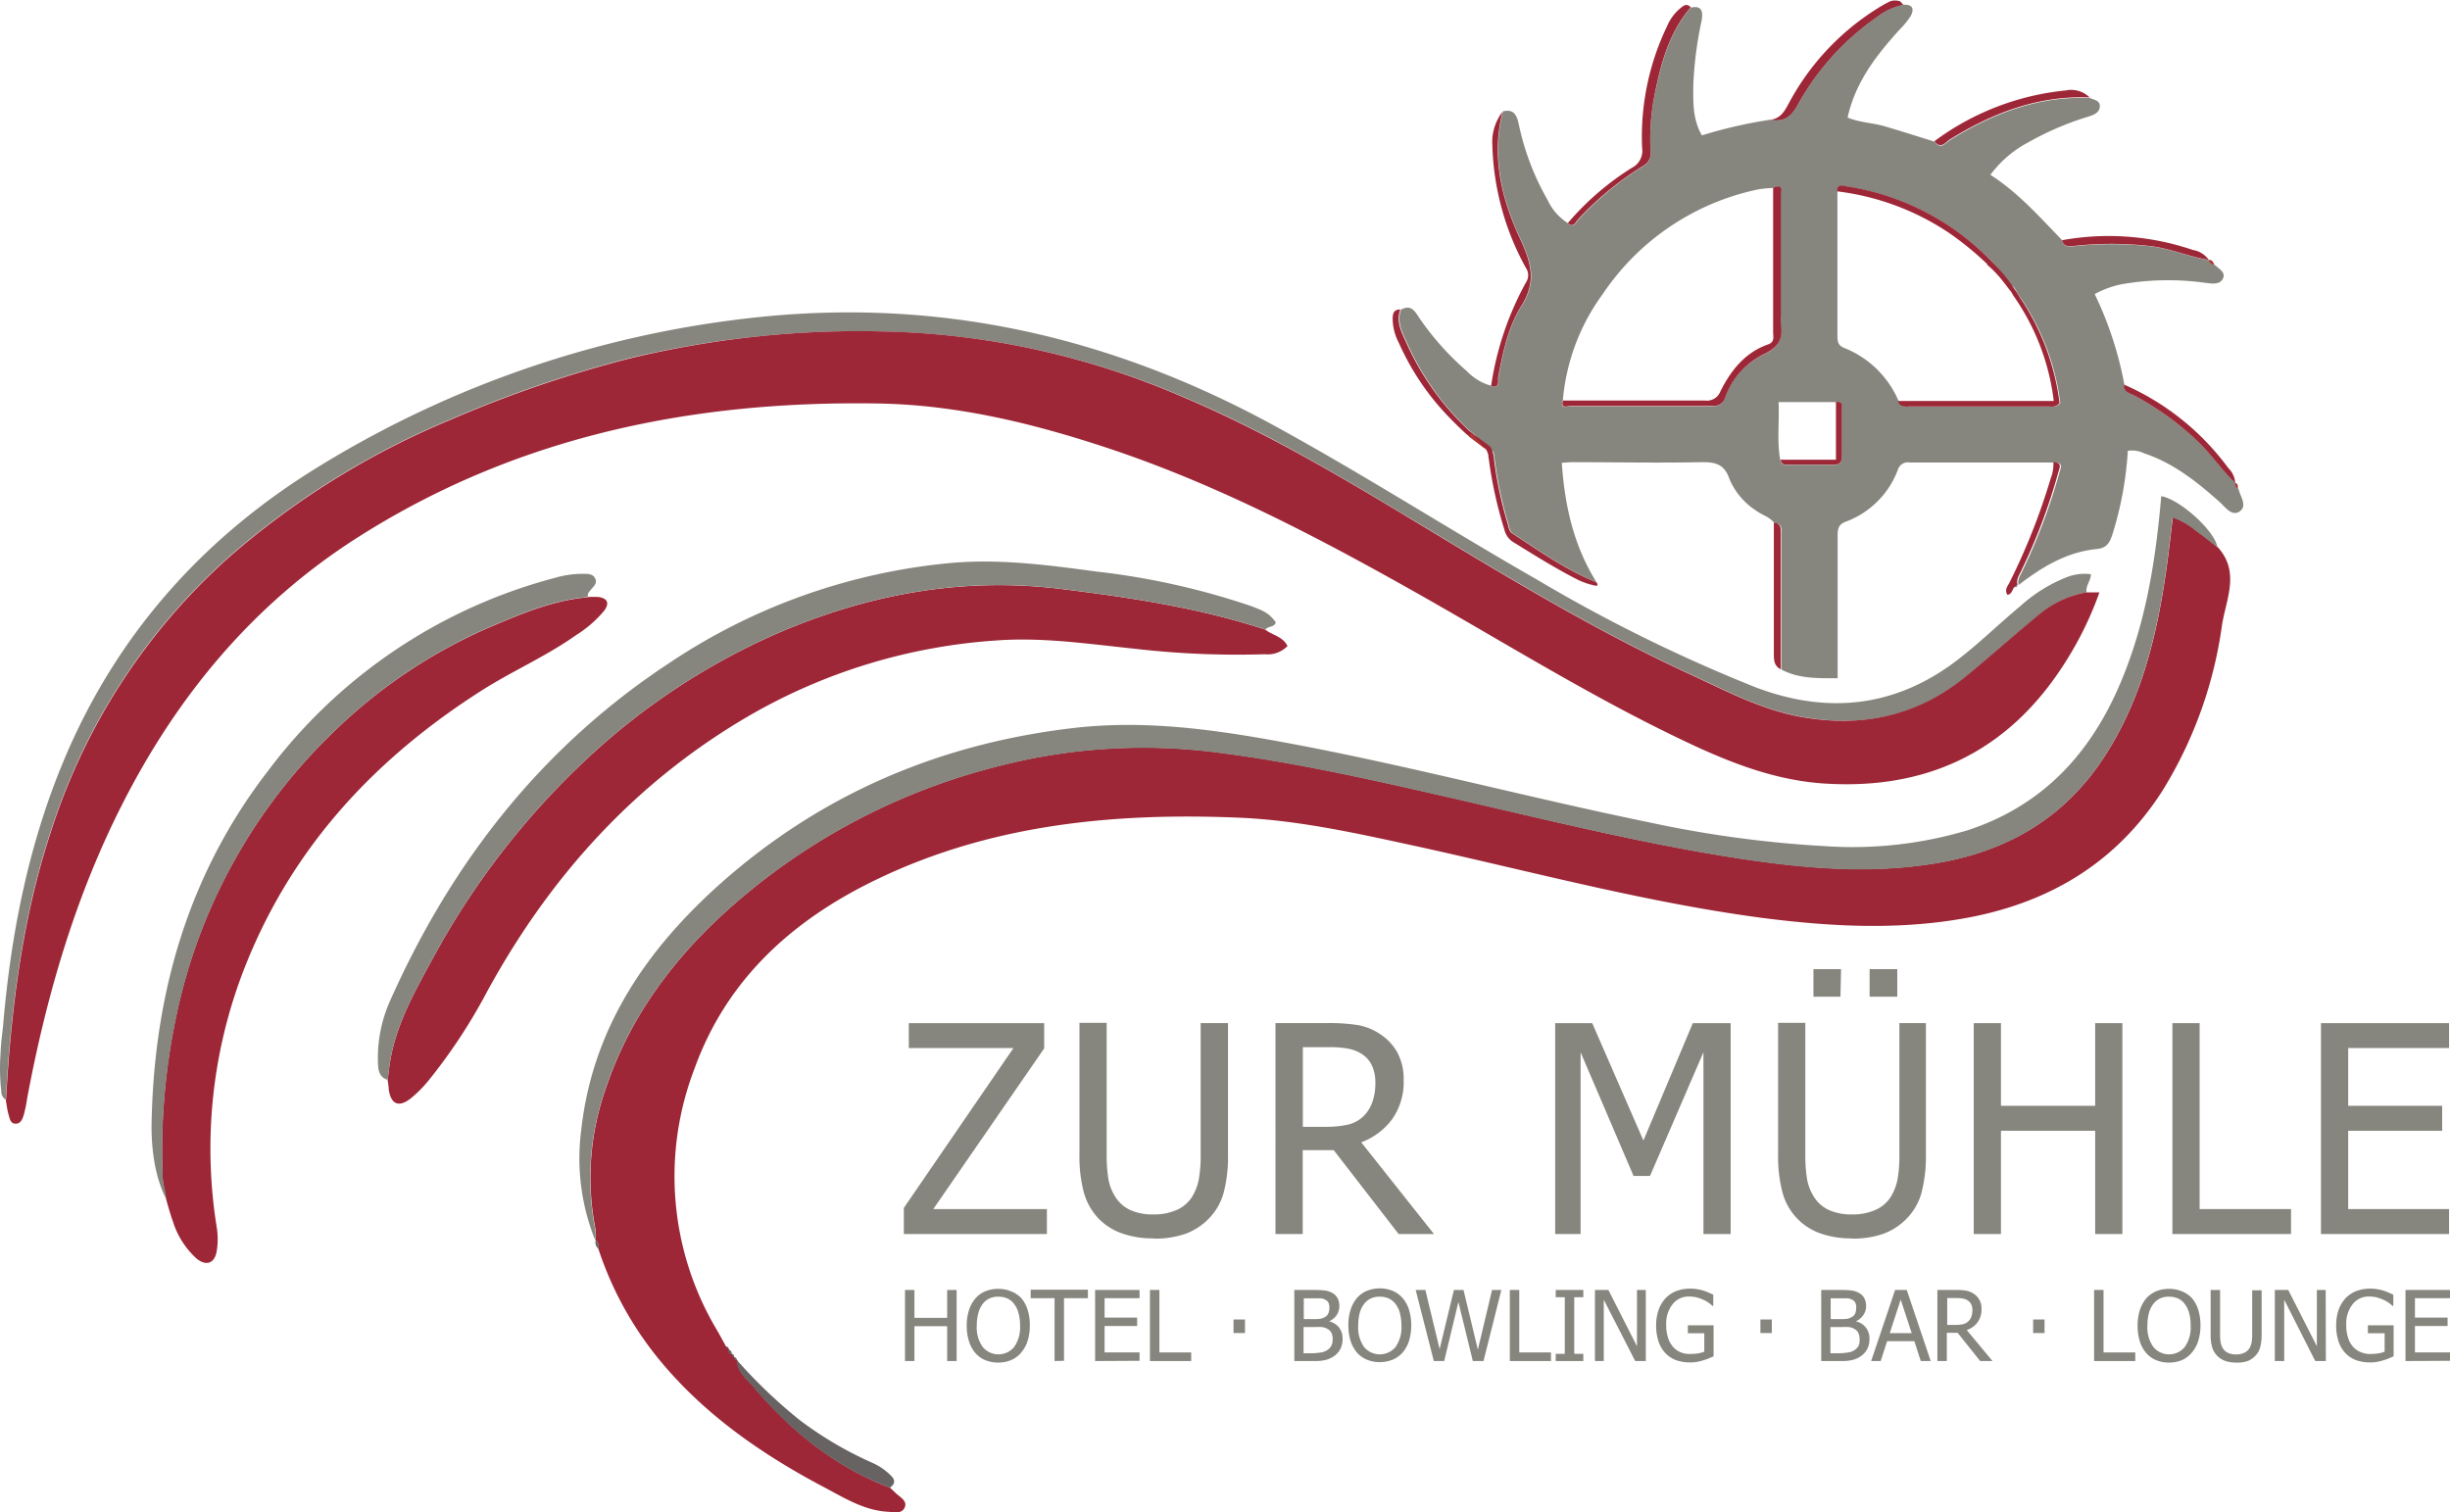
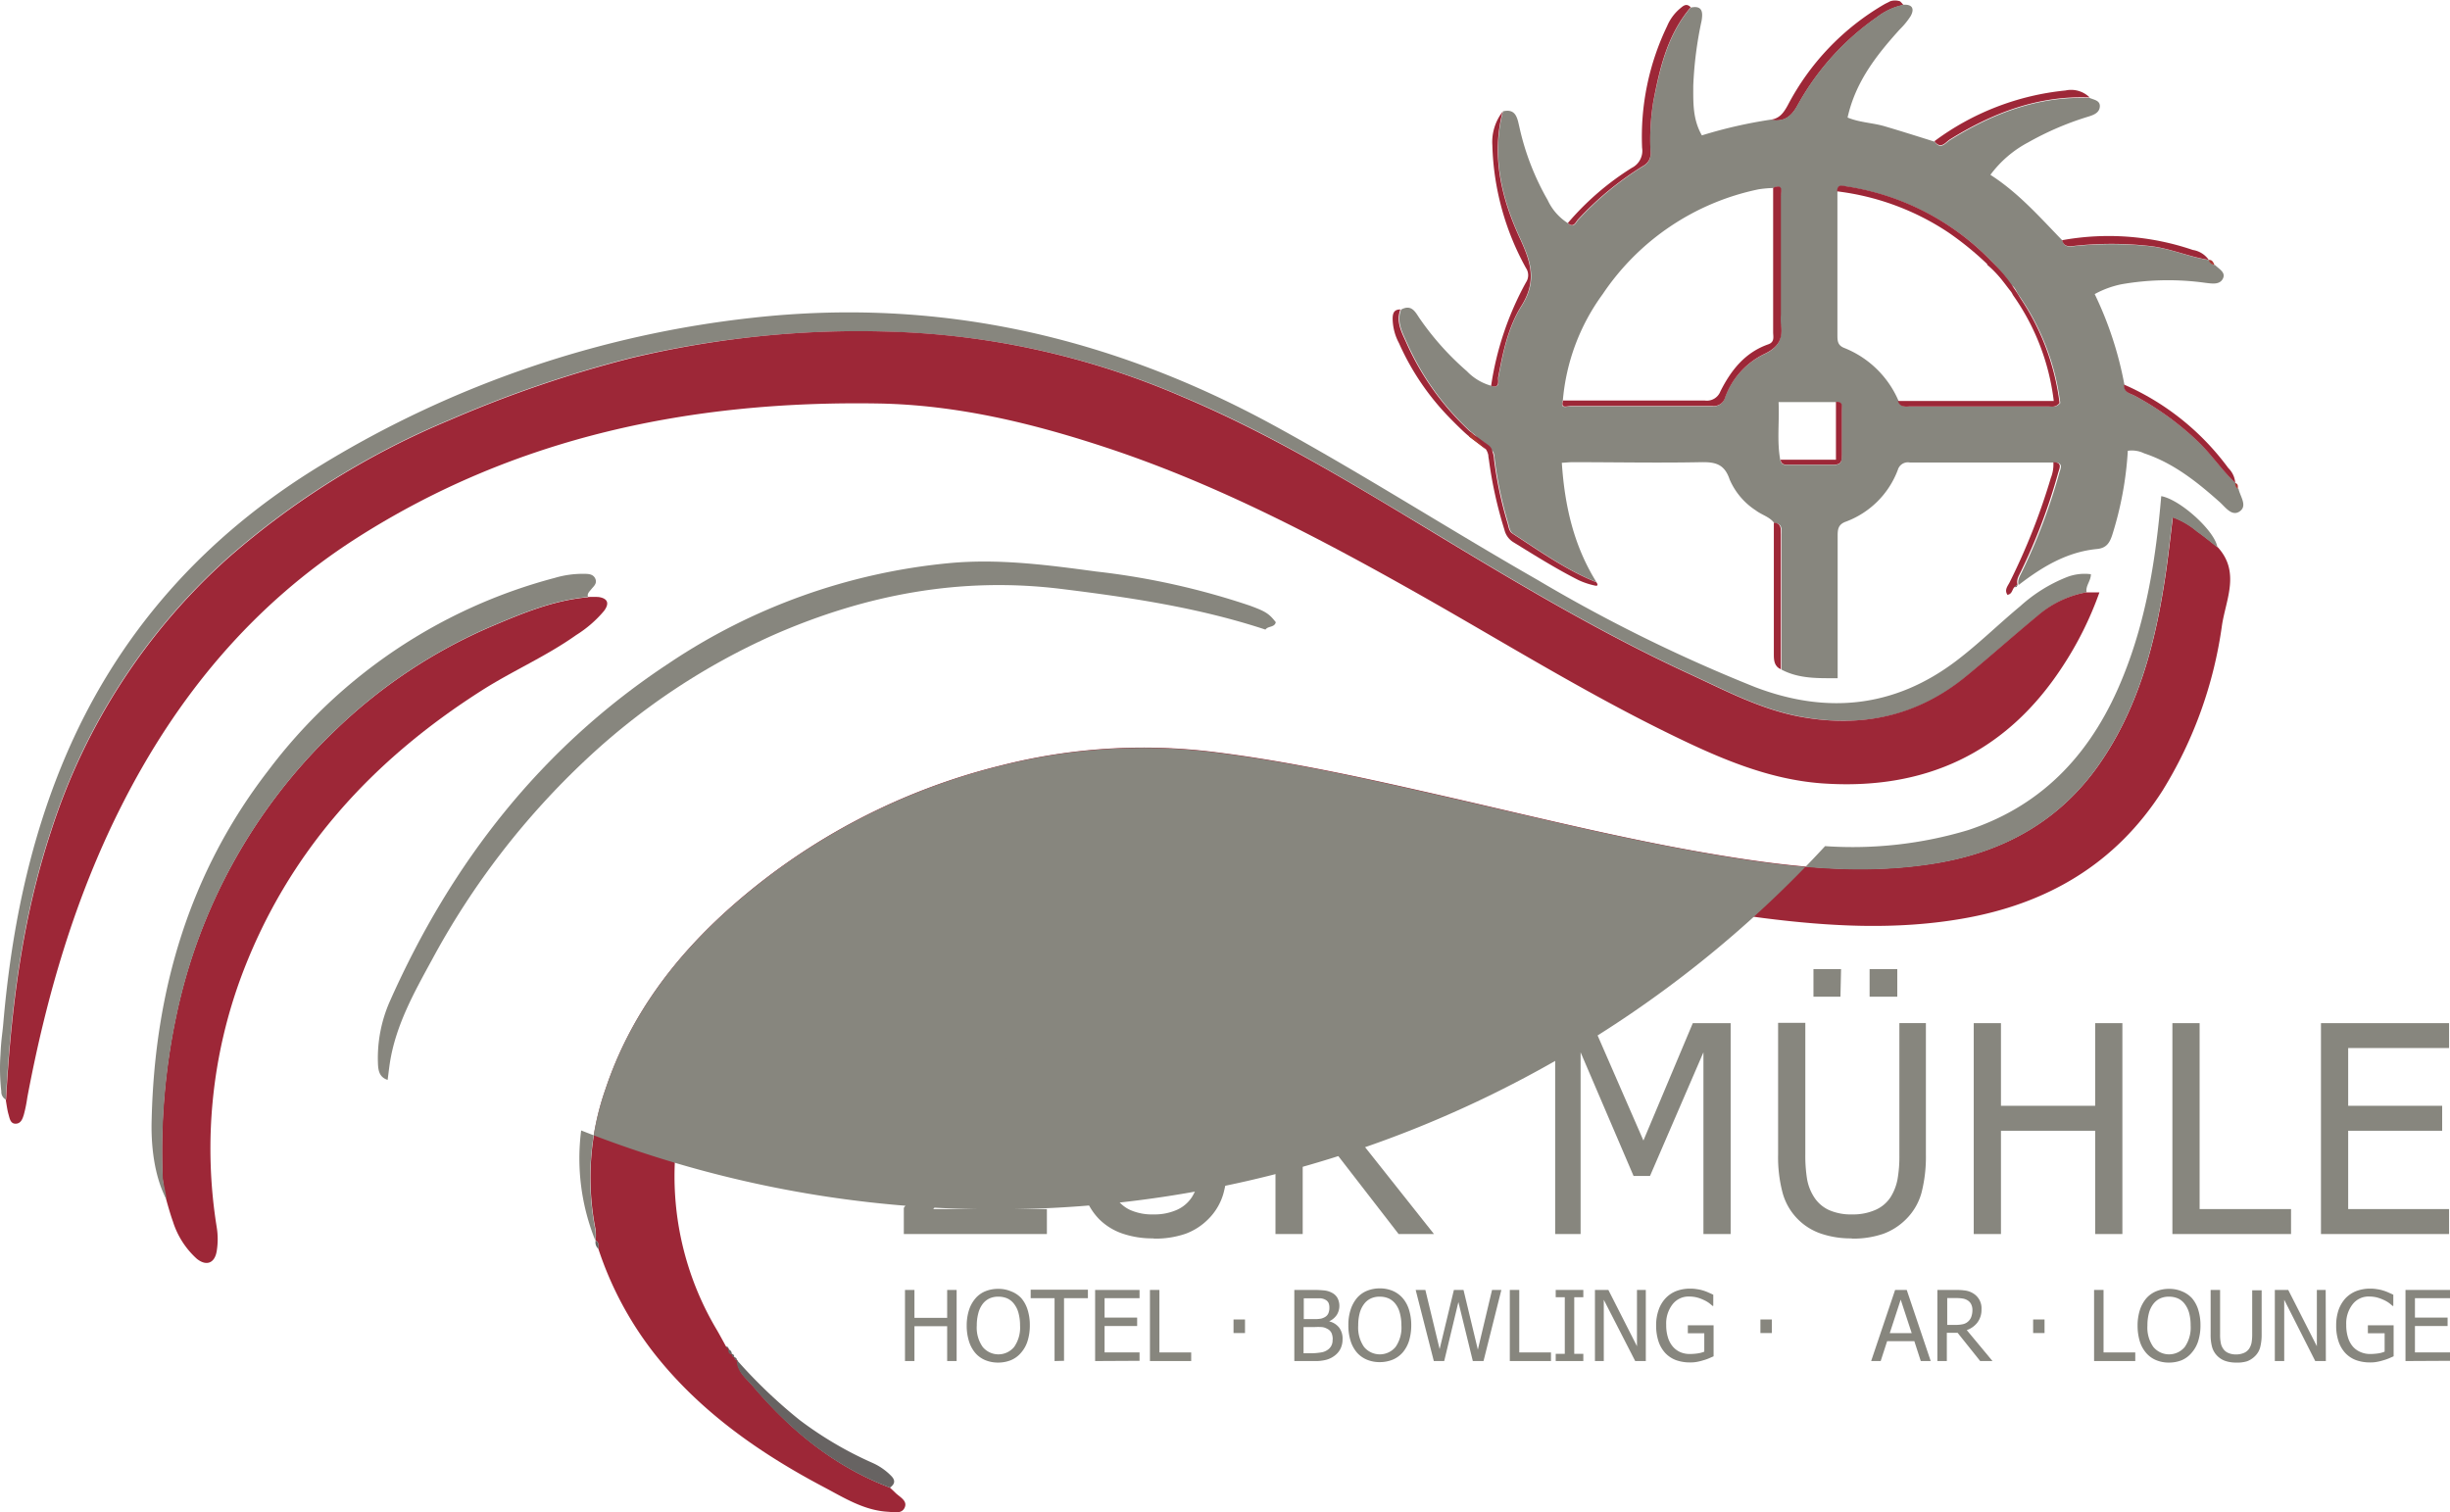
<svg xmlns="http://www.w3.org/2000/svg" id="Ebene_1" data-name="Ebene 1" width="315.96" height="195.06" viewBox="0 0 315.96 195.06">
  <defs>
    <style>.cls-1,.cls-5{fill:#87867e;}.cls-1,.cls-2,.cls-3,.cls-4{fill-rule:evenodd;}.cls-2{fill:#9d2737;}.cls-3{fill:#676362;}.cls-4{fill:#ad3732;}</style>
  </defs>
  <path class="cls-1" d="M121.41,213.41a1.14,1.14,0,0,1-.61-1.07,26,26,0,0,1-.11-4.73c.09-2,.23-2.53.36-4,1-11.64,3.24-23,7.76-33.85,6.87-16.48,18.23-29.12,33.39-38.3a134.77,134.77,0,0,1,55.53-18.91c24-2.66,46.21,2.44,67.22,13.91,11.52,6.3,22.56,13.38,33.94,19.89A201.62,201.62,0,0,0,347,160.2c9.22,3.51,18,2.65,26-3.46,2.87-2.19,5.43-4.72,8.18-7a19.76,19.76,0,0,1,5.91-3.7,6.32,6.32,0,0,1,3.19-.41c0,.86-.71,1.49-.56,2.33a13.26,13.26,0,0,0-6.23,3c-3.11,2.57-6.13,5.27-9.25,7.83C368,164,360.74,165.46,352.87,164c-5.11-.94-9.67-3.37-14.31-5.51-12.09-5.57-23.46-12.46-34.82-19.33-10-6-19.94-12-30.7-16.48a102.2,102.2,0,0,0-37.78-8.32A124,124,0,0,0,218,115a128.29,128.29,0,0,0-15.95,2.7,155.08,155.08,0,0,0-23.42,8,103.94,103.94,0,0,0-28.61,17.8,80,80,0,0,0-22.81,35.17c-3.73,11.27-5.17,22.92-5.83,34.7" transform="translate(-120.63 -71.57)" />
  <path class="cls-2" d="M349,87c1.13-.14,1.66-.9,2.18-1.84a32.39,32.39,0,0,1,12.48-13.05c.17-.1.36-.17.72-.37a2,2,0,0,1,1.29,0,3.16,3.16,0,0,1,.43.48,8.18,8.18,0,0,0-3.37,1.55,33.55,33.55,0,0,0-10.27,11.38c-.82,1.51-1.79,2.2-3.46,1.89" transform="translate(-120.63 -71.57)" />
  <path class="cls-1" d="M349,87c1.67.31,2.64-.38,3.46-1.9a33.61,33.61,0,0,1,10.27-11.37,8.18,8.18,0,0,1,3.37-1.55c1.19-.07,1.44.55.93,1.47a9.67,9.67,0,0,1-1.39,1.7c-3,3.32-5.71,6.75-6.74,11.38,1.57.65,3.22.67,4.76,1.12,2.17.64,4.32,1.32,6.48,2,.79,1.12,1.41.12,2-.23,5.53-3.44,11.4-5.68,18-5.41.56.24,1.35.32,1.29,1.12s-.82,1.07-1.45,1.27a38.68,38.68,0,0,0-7.8,3.34,14.46,14.46,0,0,0-4.86,4.18c3.61,2.31,6.38,5.47,9.29,8.47.2.77.67.83,1.43.74a46,46,0,0,1,9.88,0c2.63.29,5,1.39,7.62,1.79h0a.9.9,0,0,0,.76.64c.5.51,1.41.94,1,1.75s-1.38.64-2.17.55a34.89,34.89,0,0,0-10.89.17,12.29,12.29,0,0,0-3.47,1.27,46.29,46.29,0,0,1,3.83,11.69c-.08,1,.8,1.13,1.41,1.46a37.94,37.94,0,0,1,8.11,5.87c1.76,1.68,3.1,3.73,4.87,5.39h0a.71.71,0,0,0,.33.72c.22,1,1.22,2.23.08,2.94-1,.61-1.8-.63-2.55-1.28-2.91-2.59-5.94-5-9.7-6.25a3.64,3.64,0,0,0-2.11-.33,44.52,44.52,0,0,1-2,10.83c-.35,1.09-.79,1.73-2,1.84-3.88.38-7.07,2.32-10.08,4.64-.2-.69.21-1.21.46-1.77a74.49,74.49,0,0,0,4.76-12.6c.16-.62.65-1.41-.61-1.43-6.21,0-12.43,0-18.65,0a1.35,1.35,0,0,0-1.54.95,11.39,11.39,0,0,1-6.7,6.68c-1,.36-1.06,1-1.06,1.83,0,6,0,12.08,0,18.36-2.49,0-4.94.1-7.23-1.1l0-17.45c0-.7.09-1.43-.94-1.45-.6-.82-1.61-1.05-2.37-1.63a9,9,0,0,1-3.39-4c-.67-2-1.85-2.26-3.69-2.23-5.53.11-11.07,0-16.6,0-.39,0-.78.05-1.35.08.36,5.53,1.54,10.71,4.47,15.4-3.88-1.58-7.28-4-10.75-6.26-.47-.31-.49-.89-.64-1.37a49.47,49.47,0,0,1-1.73-8.17c-.09-.69-.05-1.43-1.07-1.37h0c0-.75-.36-1.07-1.09-1h.05c-.11-.7-.72-1-1.16-1.41a34.61,34.61,0,0,1-8-11.19c-.61-1.37-1.43-2.77-.81-4.39,1.45-.79,1.91.49,2.49,1.28a36.18,36.18,0,0,0,6,6.67,6.86,6.86,0,0,0,3.16,1.88c1.21.42.85-.76.91-1.1.59-3.22,1.27-6.49,3-9.22,2-3.16,1.23-5.61-.2-8.7-2.38-5.13-3.71-10.62-2.22-16.38,1.68-.4,1.85.89,2.11,2a33.27,33.27,0,0,0,3.65,9.44,7,7,0,0,0,2.64,3c.74.72,1-.14,1.32-.46A40.14,40.14,0,0,1,332.55,93a1.8,1.8,0,0,0,.94-1.81,30.33,30.33,0,0,1,.35-6.45c.86-4.36,1.84-8.67,4.83-12.19,1.58-.34,1.57.7,1.4,1.71A48.7,48.7,0,0,0,339,82.63c0,2.15-.09,4.31,1.11,6.4A60.38,60.38,0,0,1,349,87m30.43,21.27c.2-.58-.14-1-.48-1.36a32.86,32.86,0,0,0-20.12-11.26c-.51-.08-1.21-.32-1.24.64,0,6.19,0,12.38,0,18.57,0,.74.07,1.27.89,1.59a12.74,12.74,0,0,1,7,6.84c.3.91,1.07.7,1.72.7,5.87,0,11.74,0,17.6,0,.49,0,1,.18,1.53-.44a31,31,0,0,0-5.41-14c-.36-.51-.51-1.37-1.44-1.24Zm-22,15.16H350c.12,2.64-.23,5.06.22,7.47.08.37.27.62.68.62h6.33c.94,0,.91-.63.91-1.28,0-1.88,0-3.76,0-5.64,0-.53.19-1.24-.76-1.18m-35.21-.16c-.38,1.13.56.71.94.71,6.1,0,12.2,0,18.3,0a1.52,1.52,0,0,0,1.66-1.1,10,10,0,0,1,5-5.58c1.92-.87,2.49-2,2.19-3.9a8,8,0,0,1,0-1.2c0-5.07,0-10.15,0-15.22,0-.58.39-1.72-1-1.15a14.29,14.29,0,0,0-1.85.17,32,32,0,0,0-20.08,13.5,27.05,27.05,0,0,0-5.15,13.74" transform="translate(-120.63 -71.57)" />
  <path class="cls-2" d="M121.41,213.41c.66-11.78,2.1-23.43,5.83-34.7a80,80,0,0,1,22.81-35.17,103.94,103.94,0,0,1,28.61-17.8,155.08,155.08,0,0,1,23.42-8A128.29,128.29,0,0,1,218,115a124,124,0,0,1,17.23-.66A102.2,102.2,0,0,1,273,122.7c10.76,4.51,20.74,10.47,30.7,16.48,11.36,6.87,22.73,13.76,34.82,19.33,4.64,2.14,9.2,4.57,14.31,5.51,7.87,1.44,15.08-.07,21.34-5.22,3.12-2.56,6.14-5.26,9.25-7.83a13.26,13.26,0,0,1,6.23-3h1.73a44.4,44.4,0,0,1-4.77,9.58c-7.34,11.25-17.9,16-31.07,15.05-7.2-.54-13.76-3.5-20.17-6.66-10.75-5.3-20.94-11.6-31.35-17.5-12.95-7.33-26.1-14.26-40.29-19-9.7-3.23-19.59-5.66-29.86-5.83-24-.39-46.78,4.27-67.28,17.38-13.4,8.58-23.19,20.43-30.32,34.56-6,11.89-9.67,24.54-12.12,37.58a17.9,17.9,0,0,1-.44,2.18c-.16.52-.36,1.18-1.06,1.19s-.78-.72-.93-1.23-.24-1.23-.35-1.85" transform="translate(-120.63 -71.57)" />
  <path class="cls-2" d="M235.4,263.44c.25.23.5.46.74.7.56.53,1.55,1,1.16,1.87s-1.42.58-2.18.54c-3.07-.18-5.61-1.79-8.22-3.17-8.34-4.4-16-9.77-21.88-17.23a44.43,44.43,0,0,1-7.22-13.5c0-.42.1-.83-.35-1.09v0a7.56,7.56,0,0,0,0-1.35,34.47,34.47,0,0,1,1.28-18.18c3.17-9.51,9-17.19,16.46-23.74a82.19,82.19,0,0,1,34.53-18,74.36,74.36,0,0,1,27.62-1.72c9.88,1.23,19.59,3.41,29.3,5.62,12.69,2.89,25.31,6.1,38.2,8.07,8.53,1.31,17.08,2.06,25.66.6s15.77-5.43,20.86-12.73c5.25-7.55,7.38-16.18,8.65-25.11.31-2.21.56-4.44.84-6.75a10.31,10.31,0,0,1,3.12,1.82c.93.65,1.8,1.38,2.69,2.08,2.88,3.18,1.05,6.69.53,10a54.71,54.71,0,0,1-7.68,21.38c-6.06,9.48-14.93,14.63-25.84,16.51-8.56,1.48-17.12,1-25.68-.09-15.13-2-29.84-6-44.71-9.26-7.56-1.64-15.13-3.35-22.86-3.68-16.09-.67-31.89.84-46.66,7.93-10.86,5.21-19.41,12.87-23.58,24.48a38.68,38.68,0,0,0,2.94,33.73c.39.68.76,1.37,1.14,2.06l.38.34h0c0,.33.05.6.44.64l0,0a.34.34,0,0,0,.31.41v0c0,.22.11.36.34.37h0c0,1.55,1.21,2.39,2.05,3.39,4.87,5.75,10.57,10.4,17.71,13.09" transform="translate(-120.63 -71.57)" />
-   <path class="cls-2" d="M283.79,152.76c.89.74,2.25.86,2.88,2.13a3.55,3.55,0,0,1-2.93,1.06,115,115,0,0,1-16.7-.7c-6-.62-12-1.53-18-1.07a73.35,73.35,0,0,0-31.57,9.57c-14.82,8.56-25.85,20.76-34,35.67A71.24,71.24,0,0,1,175.84,211a16,16,0,0,1-2.17,2.18c-1.58,1.29-2.64.85-2.91-1.13,0-.4-.09-.79-.14-1.19.1-.73.18-1.46.29-2.2.76-4.87,3.14-9.1,5.46-13.35a100.93,100.93,0,0,1,19.8-25.73,87,87,0,0,1,24.36-16.17c11.79-5.14,24-7.46,36.91-5.88,8.93,1.1,17.78,2.42,26.35,5.24" transform="translate(-120.63 -71.57)" />
-   <path class="cls-1" d="M406.63,142.21c-.89-.7-1.76-1.43-2.69-2.08a10.52,10.52,0,0,0-3.12-1.82c-.28,2.31-.53,4.54-.84,6.75-1.27,8.93-3.4,17.56-8.65,25.11-5.09,7.3-12.25,11.26-20.86,12.73s-17.13.71-25.66-.6c-12.89-2-25.52-5.18-38.2-8.07-9.71-2.21-19.42-4.39-29.3-5.62a74.42,74.42,0,0,0-27.63,1.72,82.21,82.21,0,0,0-34.52,18c-7.47,6.55-13.29,14.23-16.46,23.73a34.51,34.51,0,0,0-1.28,18.19,7.56,7.56,0,0,1,0,1.35,28.28,28.28,0,0,1-1.84-14.23c1.45-13.24,8.48-23.43,18.14-32,13-11.49,28.27-17.94,45.48-19.92,9.66-1.11,19.11.37,28.55,2.15,15.23,2.89,30.22,6.88,45.41,10A145.52,145.52,0,0,0,356,180.7a51.73,51.73,0,0,0,18.42-2.06c10-3.29,16.25-10.38,20.05-19.91,3-7.44,4.2-15.25,4.88-23.17,2.51.45,7.06,4.64,7.24,6.65" transform="translate(-120.63 -71.57)" />
+   <path class="cls-1" d="M406.63,142.21c-.89-.7-1.76-1.43-2.69-2.08a10.52,10.52,0,0,0-3.12-1.82c-.28,2.31-.53,4.54-.84,6.75-1.27,8.93-3.4,17.56-8.65,25.11-5.09,7.3-12.25,11.26-20.86,12.73s-17.13.71-25.66-.6c-12.89-2-25.52-5.18-38.2-8.07-9.71-2.21-19.42-4.39-29.3-5.62a74.42,74.42,0,0,0-27.63,1.72,82.21,82.21,0,0,0-34.52,18c-7.47,6.55-13.29,14.23-16.46,23.73a34.51,34.51,0,0,0-1.28,18.19,7.56,7.56,0,0,1,0,1.35,28.28,28.28,0,0,1-1.84-14.23A145.52,145.52,0,0,0,356,180.7a51.73,51.73,0,0,0,18.42-2.06c10-3.29,16.25-10.38,20.05-19.91,3-7.44,4.2-15.25,4.88-23.17,2.51.45,7.06,4.64,7.24,6.65" transform="translate(-120.63 -71.57)" />
  <path class="cls-2" d="M196.46,148.57a12.24,12.24,0,0,1,1.36,0c1.24.18,1.4.86.71,1.79a15.13,15.13,0,0,1-3.6,3.12c-3.83,2.72-8.15,4.59-12.09,7.09-14.17,9-25,20.8-31,36.69a63.86,63.86,0,0,0-3.26,32.6,9.53,9.53,0,0,1,0,3.06c-.25,1.57-1.33,2-2.57,1a10.85,10.85,0,0,1-3.09-4.84c-.32-.85-.92-3-1-3.38,0,0-.3-1.62-.33-2.36a84,84,0,0,1,1.75-20.68A71,71,0,0,1,163.61,166a66.89,66.89,0,0,1,20.65-13.74c3.92-1.66,7.88-3.29,12.2-3.66" transform="translate(-120.63 -71.57)" />
  <path class="cls-1" d="M283.79,152.76c-8.57-2.82-17.42-4.14-26.35-5.24-12.92-1.58-25.12.74-36.91,5.88a87,87,0,0,0-24.36,16.17,100.93,100.93,0,0,0-19.8,25.73c-2.32,4.25-4.7,8.48-5.46,13.35-.11.74-.19,1.47-.29,2.2-1.09-.35-1.22-1.24-1.25-2.19a18.1,18.1,0,0,1,1.56-8c7.94-17.84,19.53-32.73,36-43.57a78.06,78.06,0,0,1,36-12.88c6.41-.62,12.75.22,19.06,1.07a95.59,95.59,0,0,1,19.82,4.4c2,.74,2.46,1,3.35,2.14-.16.7-1,.47-1.32.94" transform="translate(-120.63 -71.57)" />
  <path class="cls-1" d="M196.46,148.57c-4.32.37-8.28,2-12.2,3.66A66.89,66.89,0,0,0,163.61,166a71,71,0,0,0-20.24,36.67,84,84,0,0,0-1.75,20.68c0,.74.46,2.15.46,2.89-1.6-3.06-2-7.07-1.89-10.36.4-16.52,4.84-31.74,15.05-44.95a67.91,67.91,0,0,1,36.95-24.83,12.6,12.6,0,0,1,3.71-.52c.56,0,1.22,0,1.5.62s-.22,1-.51,1.36-.56.58-.43,1" transform="translate(-120.63 -71.57)" />
  <path class="cls-3" d="M235.4,263.44c-7.14-2.69-12.84-7.34-17.71-13.09-.84-1-2.07-1.84-2.05-3.39a64.91,64.91,0,0,0,8.13,7.77,47.31,47.31,0,0,0,9.41,5.53,7.83,7.83,0,0,1,2.37,1.65c.6.6.48,1.08-.15,1.53" transform="translate(-120.63 -71.57)" />
  <path class="cls-2" d="M338.67,72.51c-3,3.52-4,7.83-4.83,12.19a30.3,30.3,0,0,0-.35,6.45,1.8,1.8,0,0,1-.94,1.81,40.14,40.14,0,0,0-8.41,6.91c-.31.32-.58,1.18-1.31.46a35.65,35.65,0,0,1,8.24-7.11,2.46,2.46,0,0,0,1.33-2.59,32.91,32.91,0,0,1,3.23-15.7,6,6,0,0,1,1.59-2.2c.43-.35.87-.84,1.45-.22" transform="translate(-120.63 -71.57)" />
  <path class="cls-2" d="M314.42,85.93c-1.49,5.76-.16,11.25,2.22,16.38,1.43,3.09,2.18,5.54.2,8.7-1.72,2.73-2.4,6-3,9.22-.06.35.3,1.52-.91,1.1A39.62,39.62,0,0,1,317.42,108a1.66,1.66,0,0,0,0-1.87,34.55,34.55,0,0,1-4.33-15.8,6.38,6.38,0,0,1,1.35-4.39" transform="translate(-120.63 -71.57)" />
  <path class="cls-2" d="M390.1,84.14c-6.63-.27-12.5,2-18,5.41-.56.35-1.17,1.35-2,.23A33.92,33.92,0,0,1,387,83.24a3.41,3.41,0,0,1,3.12.9" transform="translate(-120.63 -71.57)" />
  <path class="cls-2" d="M349.36,139c1,0,.94.76.94,1.45,0,5.82,0,11.64,0,17.45-.81-.36-.91-1.08-.91-1.84,0-5.69,0-11.37,0-17.06" transform="translate(-120.63 -71.57)" />
  <path class="cls-2" d="M405.5,105.09c-2.59-.4-5-1.5-7.62-1.79a44.71,44.71,0,0,0-9.88,0c-.75.08-1.23,0-1.43-.75a33.65,33.65,0,0,1,16.86,1.26,3.07,3.07,0,0,1,2.07,1.31" transform="translate(-120.63 -71.57)" />
  <path class="cls-2" d="M385.43,131.19c1.26,0,.77.81.61,1.43a74.49,74.49,0,0,1-4.76,12.6c-.25.56-.66,1.09-.46,1.77v-.05l-.4.35c-.31.3-.27.89-.9,1-.44-.64.05-1.15.3-1.66a83,83,0,0,0,5.29-13.41,4.71,4.71,0,0,0,.33-2" transform="translate(-120.63 -71.57)" />
  <path class="cls-2" d="M408.94,133.89c-1.77-1.66-3.11-3.71-4.87-5.39a37.69,37.69,0,0,0-8.11-5.87c-.62-.33-1.5-.44-1.41-1.46A33.19,33.19,0,0,1,408,131.94a3,3,0,0,1,.9,1.95" transform="translate(-120.63 -71.57)" />
  <path class="cls-3" d="M197.45,231.56c.44.25.39.68.36,1.09a1.1,1.1,0,0,1-.36-1.09" transform="translate(-120.63 -71.57)" />
  <path class="cls-4" d="M406.22,105.74a.89.89,0,0,1-.76-.64c.49-.06.6.32.76.64" transform="translate(-120.63 -71.57)" />
  <path class="cls-4" d="M409.23,134.6a.71.71,0,0,1-.33-.72c.41.1.33.43.33.72" transform="translate(-120.63 -71.57)" />
  <path class="cls-3" d="M215,246.24c-.39,0-.46-.31-.44-.64a.59.59,0,0,1,.44.64" transform="translate(-120.63 -71.57)" />
  <path class="cls-3" d="M380.41,147.29l.4-.35c0,.27-.13.4-.4.35" transform="translate(-120.63 -71.57)" />
  <path class="cls-3" d="M214.61,245.61l-.38-.34c.29-.06.36.11.38.34" transform="translate(-120.63 -71.57)" />
  <path class="cls-3" d="M215.32,246.62a.34.34,0,0,1-.31-.41c.24,0,.32.19.31.41" transform="translate(-120.63 -71.57)" />
  <path class="cls-3" d="M215.65,247a.34.34,0,0,1-.34-.37.32.32,0,0,1,.34.37" transform="translate(-120.63 -71.57)" />
  <path class="cls-2" d="M322.19,123.23c6.1,0,12.2,0,18.31,0a1.87,1.87,0,0,0,2-1.19c1.36-2.7,3.15-5,6.17-6.06.86-.3.63-1,.63-1.56q0-9.31,0-18.64c1.41-.57,1,.57,1,1.15,0,5.07,0,10.15,0,15.22a8,8,0,0,0,0,1.2c.3,1.89-.27,3-2.19,3.9a10,10,0,0,0-5,5.58,1.52,1.52,0,0,1-1.66,1.1c-6.1,0-12.2,0-18.3,0-.38,0-1.32.42-.94-.71" transform="translate(-120.63 -71.57)" />
  <path class="cls-2" d="M379.39,108.23a40.23,40.23,0,0,0-7.45-6.65,33.05,33.05,0,0,0-14.39-5.33c0-1,.73-.72,1.24-.64a32.81,32.81,0,0,1,20.12,11.26c.34.39,1.37,1.69.48,1.36" transform="translate(-120.63 -71.57)" />
  <path class="cls-2" d="M350.25,130.86h7.15v-7.47c1-.06.75.65.76,1.18,0,1.88,0,3.76,0,5.64,0,.65,0,1.29-.91,1.28h-6.33c-.41,0-.6-.25-.68-.62" transform="translate(-120.63 -71.57)" />
  <path class="cls-2" d="M326.43,146.64c-3.88-1.58-7.28-4-10.75-6.26-.47-.31-.49-.89-.64-1.37a49.47,49.47,0,0,1-1.73-8.17,3.15,3.15,0,0,0-.2-1,1.37,1.37,0,0,0-.45-.8l-1.93-1.4c-.22-.21-.48-.38-.69-.58a34.76,34.76,0,0,1-8-11.19c-.61-1.37-1.43-2.77-.81-4.39-.86,0-1,.52-1,1.24a6.86,6.86,0,0,0,.82,3.11,32.83,32.83,0,0,0,6.6,9.7s1.7,1.75,2.44,2.32l2.16,1.65a2.22,2.22,0,0,1,.32.78c0,.21.05.42.08.63a54,54,0,0,0,2,9,2.56,2.56,0,0,0,1.15,1.59c2.76,1.7,5.51,3.43,8.4,4.89a9.88,9.88,0,0,0,2.09.7c.46.12.42-.16.2-.44" transform="translate(-120.63 -71.57)" />
  <polyline class="cls-4" points="191.62 57.95 189.44 56.3 189.71 55.79" />
  <path class="cls-2" d="M381.17,110h0a27.42,27.42,0,0,0-1.78-2.6,12.3,12.3,0,0,0-1.92-2l-.61.28a11.54,11.54,0,0,1,2,2.07c.38.47.69.91,1,1.29s.26.43.42.66a29.74,29.74,0,0,1,5.21,13.59H365.39c.3.91,1.07.7,1.72.7,5.87,0,11.74,0,17.6,0,.49,0,1,.18,1.53-.44A31.26,31.26,0,0,0,381.17,110" transform="translate(-120.63 -71.57)" />
  <polygon class="cls-5" points="135.01 159.16 116.56 159.16 116.56 155.79 130.7 135.17 117.2 135.17 117.2 131.96 134.66 131.96 134.66 135.22 120.36 155.94 135.01 155.94 135.01 159.16" />
  <path class="cls-5" d="M269.42,231.29a11.9,11.9,0,0,1-4.06-.63,7.83,7.83,0,0,1-3-1.87,8,8,0,0,1-1.95-3.41,17.93,17.93,0,0,1-.57-4.89v-17h3.51v17a18.86,18.86,0,0,0,.23,3.18,6.2,6.2,0,0,0,.91,2.3,4.46,4.46,0,0,0,1.92,1.67,7,7,0,0,0,3,.56,7.12,7.12,0,0,0,2.93-.56,4.48,4.48,0,0,0,2-1.67,6.68,6.68,0,0,0,.89-2.3,16.81,16.81,0,0,0,.24-3.08V203.52H279v17a18.14,18.14,0,0,1-.56,4.86,7.56,7.56,0,0,1-2,3.44,8,8,0,0,1-2.93,1.88,12,12,0,0,1-4.11.62" transform="translate(-120.63 -71.57)" />
  <path class="cls-5" d="M305.56,230.73H301l-8.37-10.82h-4v10.82h-3.51V203.52h6.81a23.78,23.78,0,0,1,3.81.26,7.33,7.33,0,0,1,2.91,1.19,6.66,6.66,0,0,1,2.19,2.35,7.26,7.26,0,0,1,.81,3.58,8.26,8.26,0,0,1-1.47,5,8.74,8.74,0,0,1-4,3ZM298,211.18a5.19,5.19,0,0,0-.41-2.11,3.48,3.48,0,0,0-1.26-1.51,4.85,4.85,0,0,0-1.74-.72,12.11,12.11,0,0,0-2.46-.21h-3.48V216.9h3.09a12.4,12.4,0,0,0,2.71-.28,4.15,4.15,0,0,0,2.06-1.13,4.65,4.65,0,0,0,1.12-1.83,7.4,7.4,0,0,0,.37-2.48" transform="translate(-120.63 -71.57)" />
  <polygon class="cls-5" points="223.19 159.16 219.68 159.16 219.68 135.72 212.79 151.67 210.67 151.67 203.84 135.72 203.84 159.16 200.56 159.16 200.56 131.96 205.34 131.96 211.94 147.1 218.31 131.96 223.19 131.96 223.19 159.16" />
  <path class="cls-5" d="M359.48,231.29a11.9,11.9,0,0,1-4.06-.63,7.69,7.69,0,0,1-4.91-5.28,17.93,17.93,0,0,1-.57-4.89v-17h3.51v17a18.86,18.86,0,0,0,.23,3.18,6.32,6.32,0,0,0,.91,2.31,4.5,4.5,0,0,0,1.92,1.66,7,7,0,0,0,3,.56,7.12,7.12,0,0,0,2.93-.56,4.44,4.44,0,0,0,2-1.66,6.63,6.63,0,0,0,.9-2.31,16.81,16.81,0,0,0,.24-3.08V203.52H369v17a18.55,18.55,0,0,1-.56,4.86,7.65,7.65,0,0,1-2,3.44,8.05,8.05,0,0,1-2.93,1.88,12,12,0,0,1-4.11.62m-1.42-31.2H354.5v-3.56h3.56Zm7.33,0h-3.57v-3.56h3.57Z" transform="translate(-120.63 -71.57)" />
  <polygon class="cls-5" points="273.71 159.16 270.2 159.16 270.2 145.84 258.05 145.84 258.05 159.16 254.54 159.16 254.54 131.96 258.05 131.96 258.05 142.62 270.2 142.62 270.2 131.96 273.71 131.96 273.71 159.16" />
  <polygon class="cls-5" points="295.46 159.16 280.16 159.16 280.16 131.96 283.67 131.96 283.67 155.94 295.46 155.94 295.46 159.16" />
  <polygon class="cls-5" points="299.32 159.16 299.32 131.96 315.84 131.96 315.84 135.17 302.83 135.17 302.83 142.62 314.95 142.62 314.95 145.84 302.83 145.84 302.83 155.94 315.84 155.94 315.84 159.16 299.32 159.16" />
  <path class="cls-5" d="M244,247.11h-1.22v-4.49h-4.22v4.49h-1.22v-9.17h1.22v3.6h4.22v-3.6H244Z" transform="translate(-120.63 -71.57)" />
  <path class="cls-5" d="M252.34,239a4.18,4.18,0,0,1,.81,1.49,6.44,6.44,0,0,1,.29,2,6.67,6.67,0,0,1-.28,2,4.14,4.14,0,0,1-.82,1.51A3.45,3.45,0,0,1,251,247a4.39,4.39,0,0,1-1.64.31,4.3,4.3,0,0,1-1.68-.32,3.46,3.46,0,0,1-1.28-.93,4.28,4.28,0,0,1-.81-1.51,6.61,6.61,0,0,1-.29-2,6.54,6.54,0,0,1,.29-2,4.35,4.35,0,0,1,.82-1.5,3.35,3.35,0,0,1,1.27-.93,4.3,4.3,0,0,1,1.68-.32,4.13,4.13,0,0,1,1.68.33A3.47,3.47,0,0,1,252.34,239Zm-.16,3.53a6.06,6.06,0,0,0-.2-1.61,3.22,3.22,0,0,0-.56-1.16,2.31,2.31,0,0,0-.87-.72,2.89,2.89,0,0,0-1.16-.23,2.64,2.64,0,0,0-1.16.23,2.38,2.38,0,0,0-.88.72,3.34,3.34,0,0,0-.55,1.17,6,6,0,0,0-.2,1.6,4.3,4.3,0,0,0,.76,2.76,2.63,2.63,0,0,0,4.06,0A4.36,4.36,0,0,0,252.18,242.53Z" transform="translate(-120.63 -71.57)" />
  <path class="cls-5" d="M256.63,247.11V239h-3.08v-1.09h7.38V239h-3.08v8.08Z" transform="translate(-120.63 -71.57)" />
  <path class="cls-5" d="M261.86,247.11v-9.17h5.73V239h-4.51v2.51h4.2v1.08h-4.2V246h4.51v1.08Z" transform="translate(-120.63 -71.57)" />
  <path class="cls-5" d="M274.25,247.11h-5.32v-9.17h1.22V246h4.1Z" transform="translate(-120.63 -71.57)" />
  <path class="cls-5" d="M281.19,243.5h-1.48v-1.75h1.48Z" transform="translate(-120.63 -71.57)" />
  <path class="cls-5" d="M293.77,244.3a2.73,2.73,0,0,1-.26,1.21,2.46,2.46,0,0,1-.7.86,3.09,3.09,0,0,1-1.11.57,5.35,5.35,0,0,1-1.52.17h-2.63v-9.17H290a12.75,12.75,0,0,1,1.47.07,2.65,2.65,0,0,1,.94.3,1.68,1.68,0,0,1,.72.7,2.21,2.21,0,0,1-.11,2.16,2.33,2.33,0,0,1-.95.8V242a2.31,2.31,0,0,1,1.27.81A2.34,2.34,0,0,1,293.77,244.3Zm-1.7-4.11a1.43,1.43,0,0,0-.11-.58.88.88,0,0,0-.36-.38,1.65,1.65,0,0,0-.66-.21c-.24,0-.58,0-1,0h-1.17v2.68h1.38a4.36,4.36,0,0,0,.85-.06,1.89,1.89,0,0,0,.56-.24,1,1,0,0,0,.39-.47A1.85,1.85,0,0,0,292.07,240.19Zm.43,4.16a2.06,2.06,0,0,0-.15-.85,1.2,1.2,0,0,0-.6-.57,1.66,1.66,0,0,0-.63-.2,8,8,0,0,0-1,0h-1.38v3.38h1A8.41,8.41,0,0,0,291,246a1.93,1.93,0,0,0,.81-.31,1.44,1.44,0,0,0,.67-1.34Z" transform="translate(-120.63 -71.57)" />
  <path class="cls-5" d="M301.53,239a4.18,4.18,0,0,1,.81,1.49,6.74,6.74,0,0,1,.29,2,7,7,0,0,1-.28,2,4.29,4.29,0,0,1-.82,1.51,3.53,3.53,0,0,1-1.31.94,4.41,4.41,0,0,1-1.65.31,4.21,4.21,0,0,1-1.67-.32,3.5,3.5,0,0,1-1.29-.93,4.28,4.28,0,0,1-.81-1.51,6.62,6.62,0,0,1-.28-2,6.25,6.25,0,0,1,.29-2,4.51,4.51,0,0,1,.81-1.5,3.38,3.38,0,0,1,1.28-.93,4.29,4.29,0,0,1,1.67-.32,4.18,4.18,0,0,1,1.69.33A3.55,3.55,0,0,1,301.53,239Zm-.17,3.53a6.06,6.06,0,0,0-.2-1.61,3.21,3.21,0,0,0-.55-1.16,2.34,2.34,0,0,0-.88-.72,2.84,2.84,0,0,0-1.15-.23,2.61,2.61,0,0,0-1.16.23,2.3,2.3,0,0,0-.88.72,3.35,3.35,0,0,0-.56,1.17,6.05,6.05,0,0,0-.19,1.6,4.36,4.36,0,0,0,.75,2.76,2.64,2.64,0,0,0,4.07,0A4.36,4.36,0,0,0,301.36,242.53Z" transform="translate(-120.63 -71.57)" />
  <path class="cls-5" d="M314.25,237.94l-2.3,9.17h-1.38l-1.86-7.61-1.83,7.61h-1.34l-2.34-9.17h1.25l1.84,7.63,1.84-7.63h1.24l1.85,7.7,1.83-7.7Z" transform="translate(-120.63 -71.57)" />
  <path class="cls-5" d="M320.65,247.11h-5.31v-9.17h1.22V246h4.09Z" transform="translate(-120.63 -71.57)" />
  <path class="cls-5" d="M324.82,247.11h-3.56v-.93h1.17v-7.3h-1.17v-.94h3.56v.94h-1.17v7.3h1.17Z" transform="translate(-120.63 -71.57)" />
  <path class="cls-5" d="M332.88,247.11h-1.37l-4.05-7.9v7.9h-1.14v-9.17h1.73l3.69,7.26v-7.26h1.14Z" transform="translate(-120.63 -71.57)" />
  <path class="cls-5" d="M338.57,247.29a5.36,5.36,0,0,1-1.78-.29,3.67,3.67,0,0,1-1.38-.9,4.11,4.11,0,0,1-.89-1.51,6.53,6.53,0,0,1-.31-2.07,5.89,5.89,0,0,1,.32-2,4.18,4.18,0,0,1,.89-1.5,3.78,3.78,0,0,1,1.37-.93,5,5,0,0,1,1.8-.32,5.06,5.06,0,0,1,.88.07,5.17,5.17,0,0,1,.82.18,6.1,6.1,0,0,1,.68.26c.25.11.46.2.61.28V240h-.1a5.71,5.71,0,0,0-.47-.39,4,4,0,0,0-.69-.39,4.9,4.9,0,0,0-.85-.31,4.22,4.22,0,0,0-1-.12,2.62,2.62,0,0,0-2.14,1,4,4,0,0,0-.82,2.65,5.25,5.25,0,0,0,.22,1.62,3.27,3.27,0,0,0,.62,1.17,2.69,2.69,0,0,0,.95.72,3,3,0,0,0,1.25.25,7,7,0,0,0,1-.07,3.65,3.65,0,0,0,.87-.23v-2.37H338.3V242.5h3.32v4l-.62.27a5.77,5.77,0,0,1-.73.25,6.77,6.77,0,0,1-.81.2A4.59,4.59,0,0,1,338.57,247.29Z" transform="translate(-120.63 -71.57)" />
  <path class="cls-5" d="M349.13,243.5h-1.47v-1.75h1.47Z" transform="translate(-120.63 -71.57)" />
-   <path class="cls-5" d="M361.72,244.3a2.73,2.73,0,0,1-.26,1.21,2.46,2.46,0,0,1-.7.86,3.09,3.09,0,0,1-1.11.57,5.35,5.35,0,0,1-1.52.17H355.5v-9.17h2.43a12.75,12.75,0,0,1,1.47.07,2.72,2.72,0,0,1,.94.3,1.68,1.68,0,0,1,.72.7,2.11,2.11,0,0,1,.23,1,2,2,0,0,1-.35,1.16,2.3,2.3,0,0,1-.94.8V242a2.2,2.2,0,0,1,1.72,2.28Zm-1.7-4.11a1.43,1.43,0,0,0-.11-.58.88.88,0,0,0-.36-.38,1.65,1.65,0,0,0-.66-.21c-.24,0-.58,0-1,0h-1.17v2.68h1.38a4.43,4.43,0,0,0,.85-.06,1.84,1.84,0,0,0,.55-.24,1,1,0,0,0,.4-.47A1.85,1.85,0,0,0,360,240.19Zm.43,4.16a2.06,2.06,0,0,0-.15-.85,1.2,1.2,0,0,0-.6-.57,1.66,1.66,0,0,0-.63-.2,8.14,8.14,0,0,0-1,0h-1.38v3.38h1A8.41,8.41,0,0,0,359,246a1.93,1.93,0,0,0,.81-.31,1.65,1.65,0,0,0,.51-.55A1.79,1.79,0,0,0,360.45,244.35Z" transform="translate(-120.63 -71.57)" />
  <path class="cls-5" d="M361.94,247.11l3.09-9.17h1.5l3.09,9.17h-1.28l-.83-2.56H364l-.83,2.56Zm5.23-3.6-1.42-4.32-1.41,4.32Z" transform="translate(-120.63 -71.57)" />
  <path class="cls-5" d="M377.59,247.11H376l-2.91-3.64h-1.39v3.64h-1.22v-9.17h2.37a8.2,8.2,0,0,1,1.32.09,2.64,2.64,0,0,1,1,.4,2.23,2.23,0,0,1,1,2,2.72,2.72,0,0,1-.51,1.69,2.93,2.93,0,0,1-1.39,1ZM375,240.52a1.64,1.64,0,0,0-.15-.71,1.22,1.22,0,0,0-.43-.5,1.67,1.67,0,0,0-.61-.25,4.93,4.93,0,0,0-.85-.07h-1.21v3.46h1.07a4.41,4.41,0,0,0,.94-.09,1.49,1.49,0,0,0,1.11-1A2.6,2.6,0,0,0,375,240.52Z" transform="translate(-120.63 -71.57)" />
  <path class="cls-5" d="M384.3,243.5h-1.47v-1.75h1.47Z" transform="translate(-120.63 -71.57)" />
  <path class="cls-5" d="M396,247.11h-5.31v-9.17h1.22V246H396Z" transform="translate(-120.63 -71.57)" />
  <path class="cls-5" d="M403.31,239a4.18,4.18,0,0,1,.81,1.49,6.74,6.74,0,0,1,.29,2,6.67,6.67,0,0,1-.28,2,4.14,4.14,0,0,1-.82,1.51A3.45,3.45,0,0,1,402,247a4.41,4.41,0,0,1-1.65.31,4.21,4.21,0,0,1-1.67-.32,3.38,3.38,0,0,1-1.28-.93,4.14,4.14,0,0,1-.82-1.51,6.94,6.94,0,0,1-.28-2,6.54,6.54,0,0,1,.29-2,4.51,4.51,0,0,1,.81-1.5,3.46,3.46,0,0,1,1.28-.93,4.29,4.29,0,0,1,1.67-.32,4.14,4.14,0,0,1,1.69.33A3.55,3.55,0,0,1,403.31,239Zm-.17,3.53a6.08,6.08,0,0,0-.19-1.61,3.39,3.39,0,0,0-.56-1.16,2.26,2.26,0,0,0-.88-.72,2.81,2.81,0,0,0-1.15-.23,2.64,2.64,0,0,0-1.16.23,2.38,2.38,0,0,0-.88.72,3.35,3.35,0,0,0-.56,1.17,6.05,6.05,0,0,0-.19,1.6,4.3,4.3,0,0,0,.76,2.76,2.63,2.63,0,0,0,4.06,0A4.36,4.36,0,0,0,403.14,242.53Z" transform="translate(-120.63 -71.57)" />
  <path class="cls-5" d="M409,247.31a4.26,4.26,0,0,1-1.41-.22,2.7,2.7,0,0,1-1-.63,2.63,2.63,0,0,1-.68-1.15,5.91,5.91,0,0,1-.19-1.64v-5.73h1.22v5.73a5.38,5.38,0,0,0,.08,1.06,1.91,1.91,0,0,0,.31.78,1.47,1.47,0,0,0,.67.56,2.43,2.43,0,0,0,1,.19,2.54,2.54,0,0,0,1-.19,1.52,1.52,0,0,0,.69-.56,2.27,2.27,0,0,0,.31-.77,6.11,6.11,0,0,0,.08-1v-5.76h1.22v5.73a6.4,6.4,0,0,1-.19,1.63,2.49,2.49,0,0,1-.69,1.16,2.89,2.89,0,0,1-1,.64A4.27,4.27,0,0,1,409,247.31Z" transform="translate(-120.63 -71.57)" />
  <path class="cls-5" d="M420.58,247.11h-1.37l-4-7.9v7.9H414v-9.17h1.73l3.69,7.26v-7.26h1.14Z" transform="translate(-120.63 -71.57)" />
  <path class="cls-5" d="M426.27,247.29a5.32,5.32,0,0,1-1.78-.29,3.67,3.67,0,0,1-1.38-.9,4.11,4.11,0,0,1-.89-1.51,6.26,6.26,0,0,1-.31-2.07,6.16,6.16,0,0,1,.31-2,4.49,4.49,0,0,1,.89-1.5,3.91,3.91,0,0,1,1.38-.93,5,5,0,0,1,1.79-.32,5.1,5.1,0,0,1,.89.07,4.81,4.81,0,0,1,.81.18,5.53,5.53,0,0,1,.69.26c.25.11.46.2.61.28V240h-.1a5.71,5.71,0,0,0-.47-.39,4,4,0,0,0-.69-.39,5.23,5.23,0,0,0-.85-.31,4.22,4.22,0,0,0-1-.12,2.6,2.6,0,0,0-2.14,1,4,4,0,0,0-.82,2.65,5.25,5.25,0,0,0,.22,1.62,3.27,3.27,0,0,0,.62,1.17,2.69,2.69,0,0,0,1,.72,3,3,0,0,0,1.25.25,7,7,0,0,0,1-.07,3.44,3.44,0,0,0,.86-.23v-2.37H426V242.5h3.32v4l-.62.27a6.36,6.36,0,0,1-.73.25,6.45,6.45,0,0,1-.82.2A4.41,4.41,0,0,1,426.27,247.29Z" transform="translate(-120.63 -71.57)" />
  <path class="cls-5" d="M430.85,247.11v-9.17h5.74V239h-4.52v2.51h4.21v1.08h-4.21V246h4.52v1.08Z" transform="translate(-120.63 -71.57)" />
</svg>